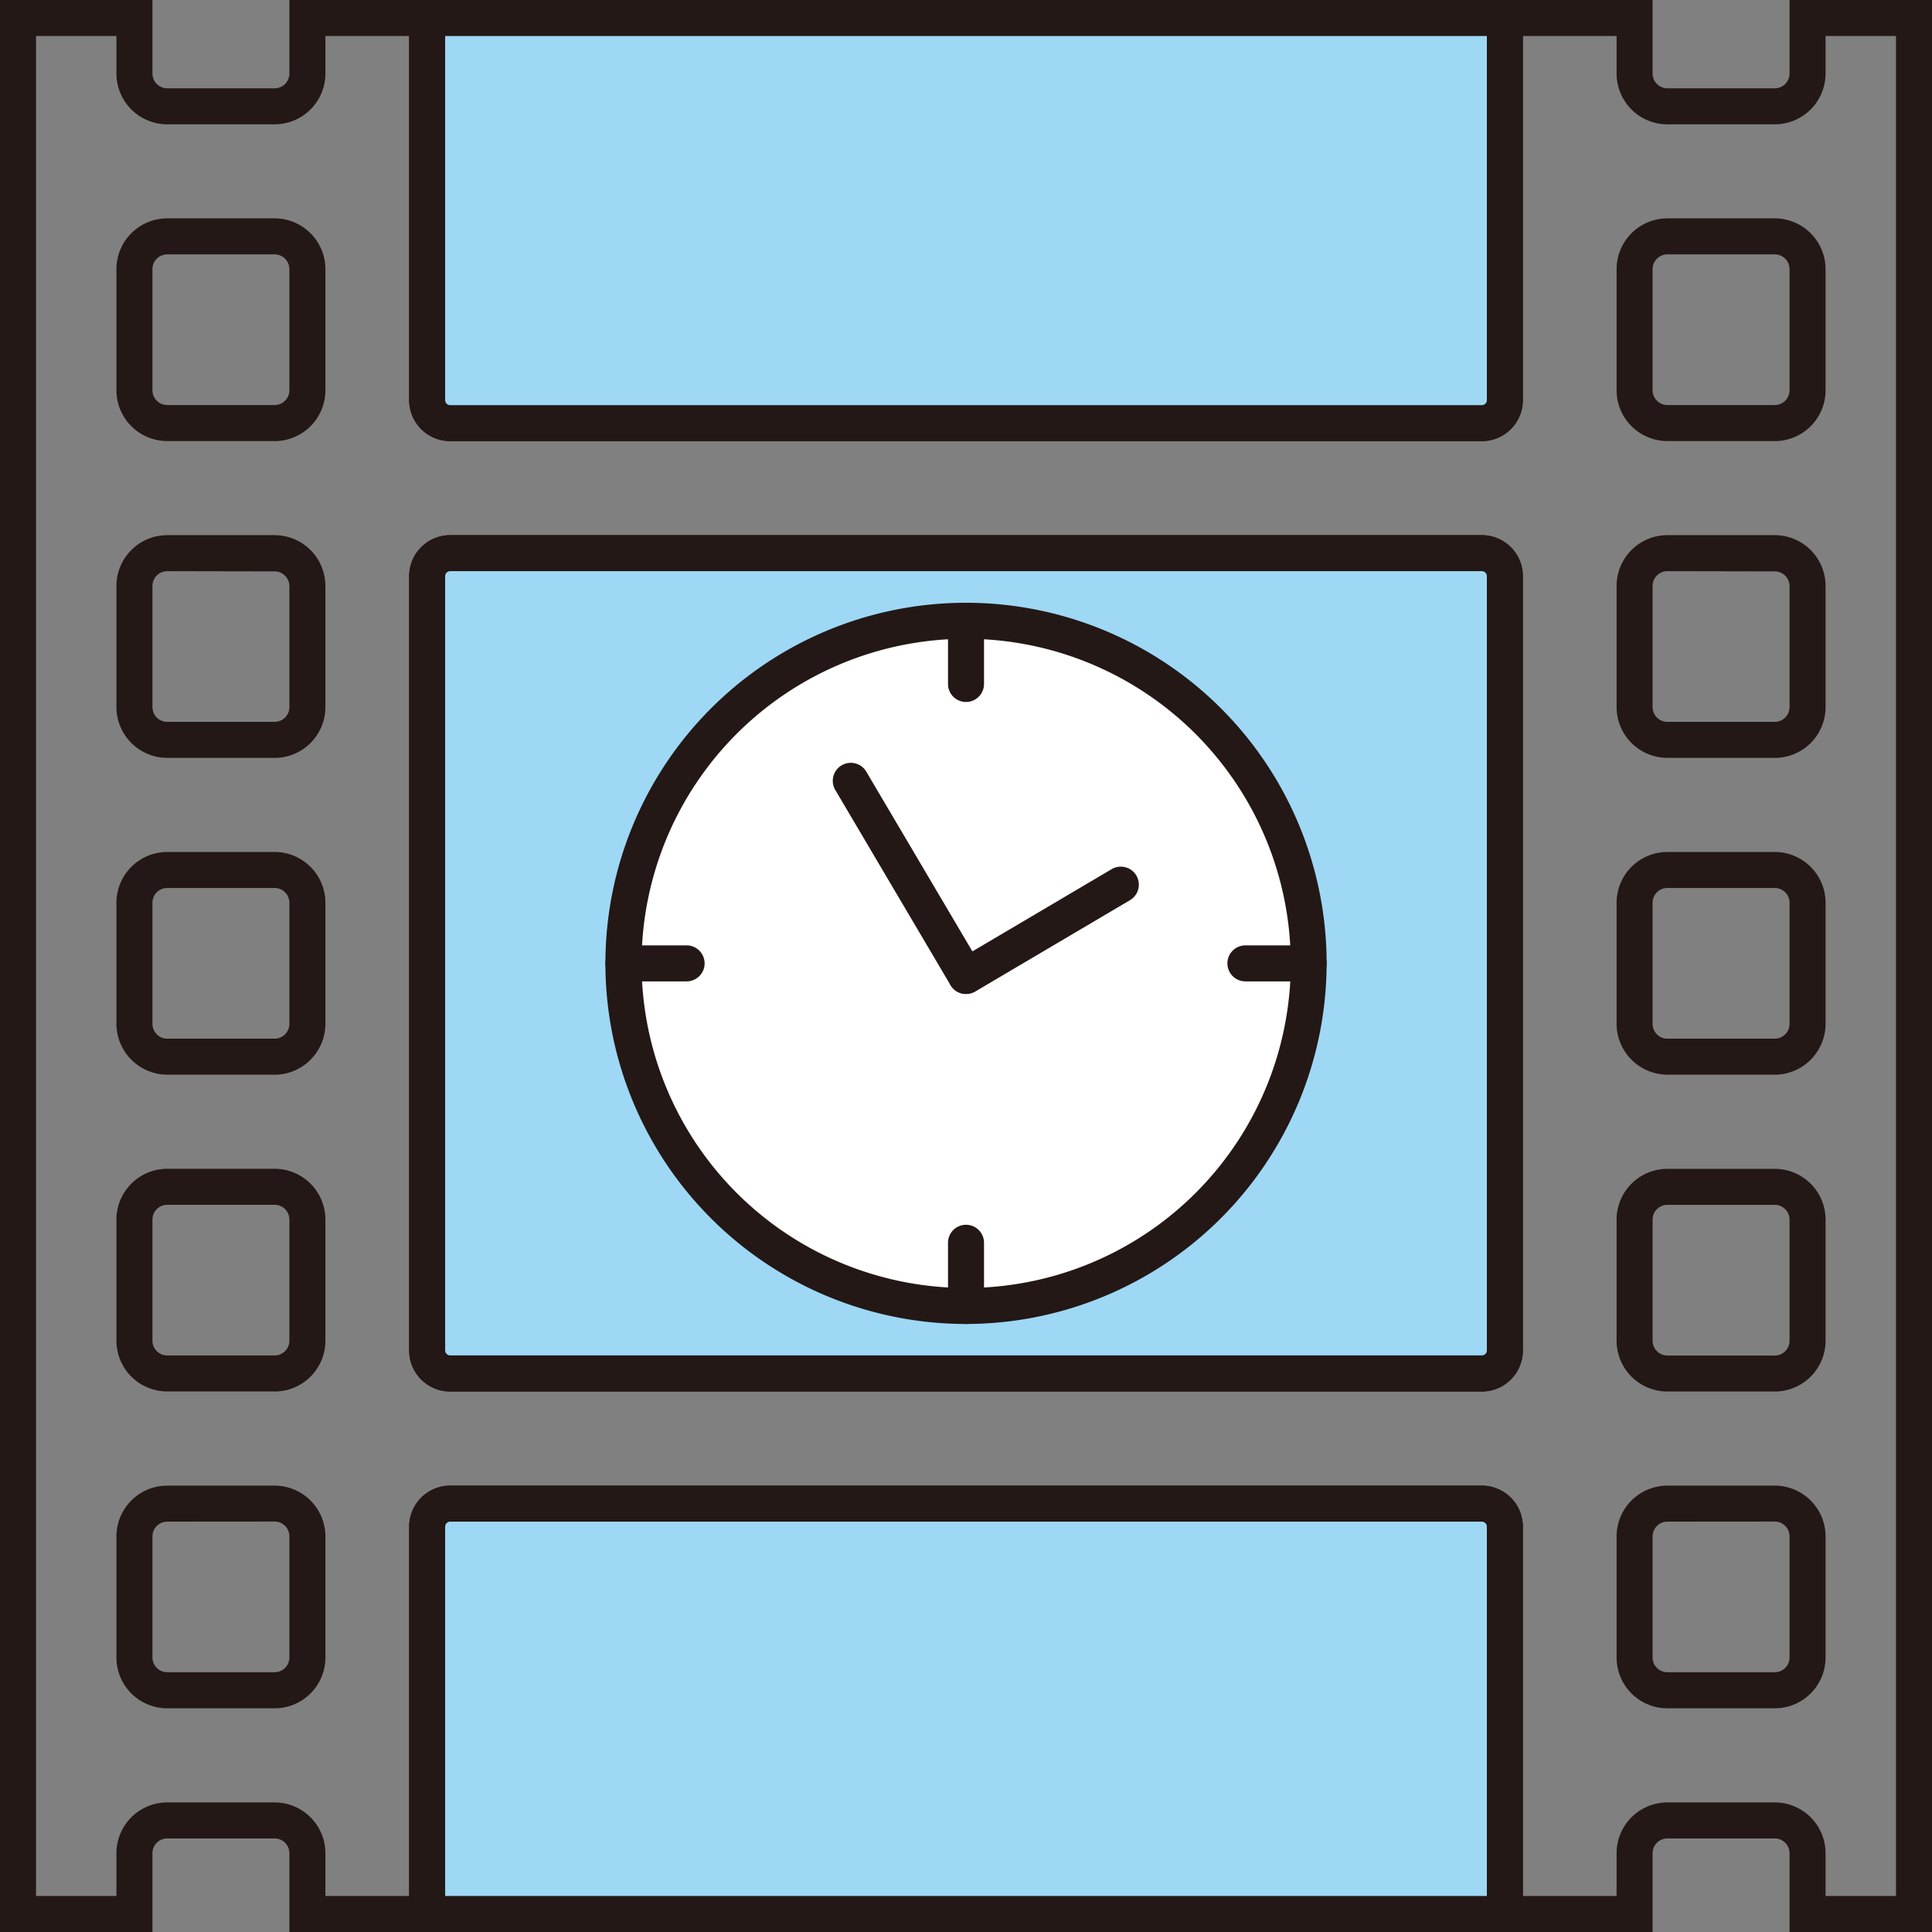
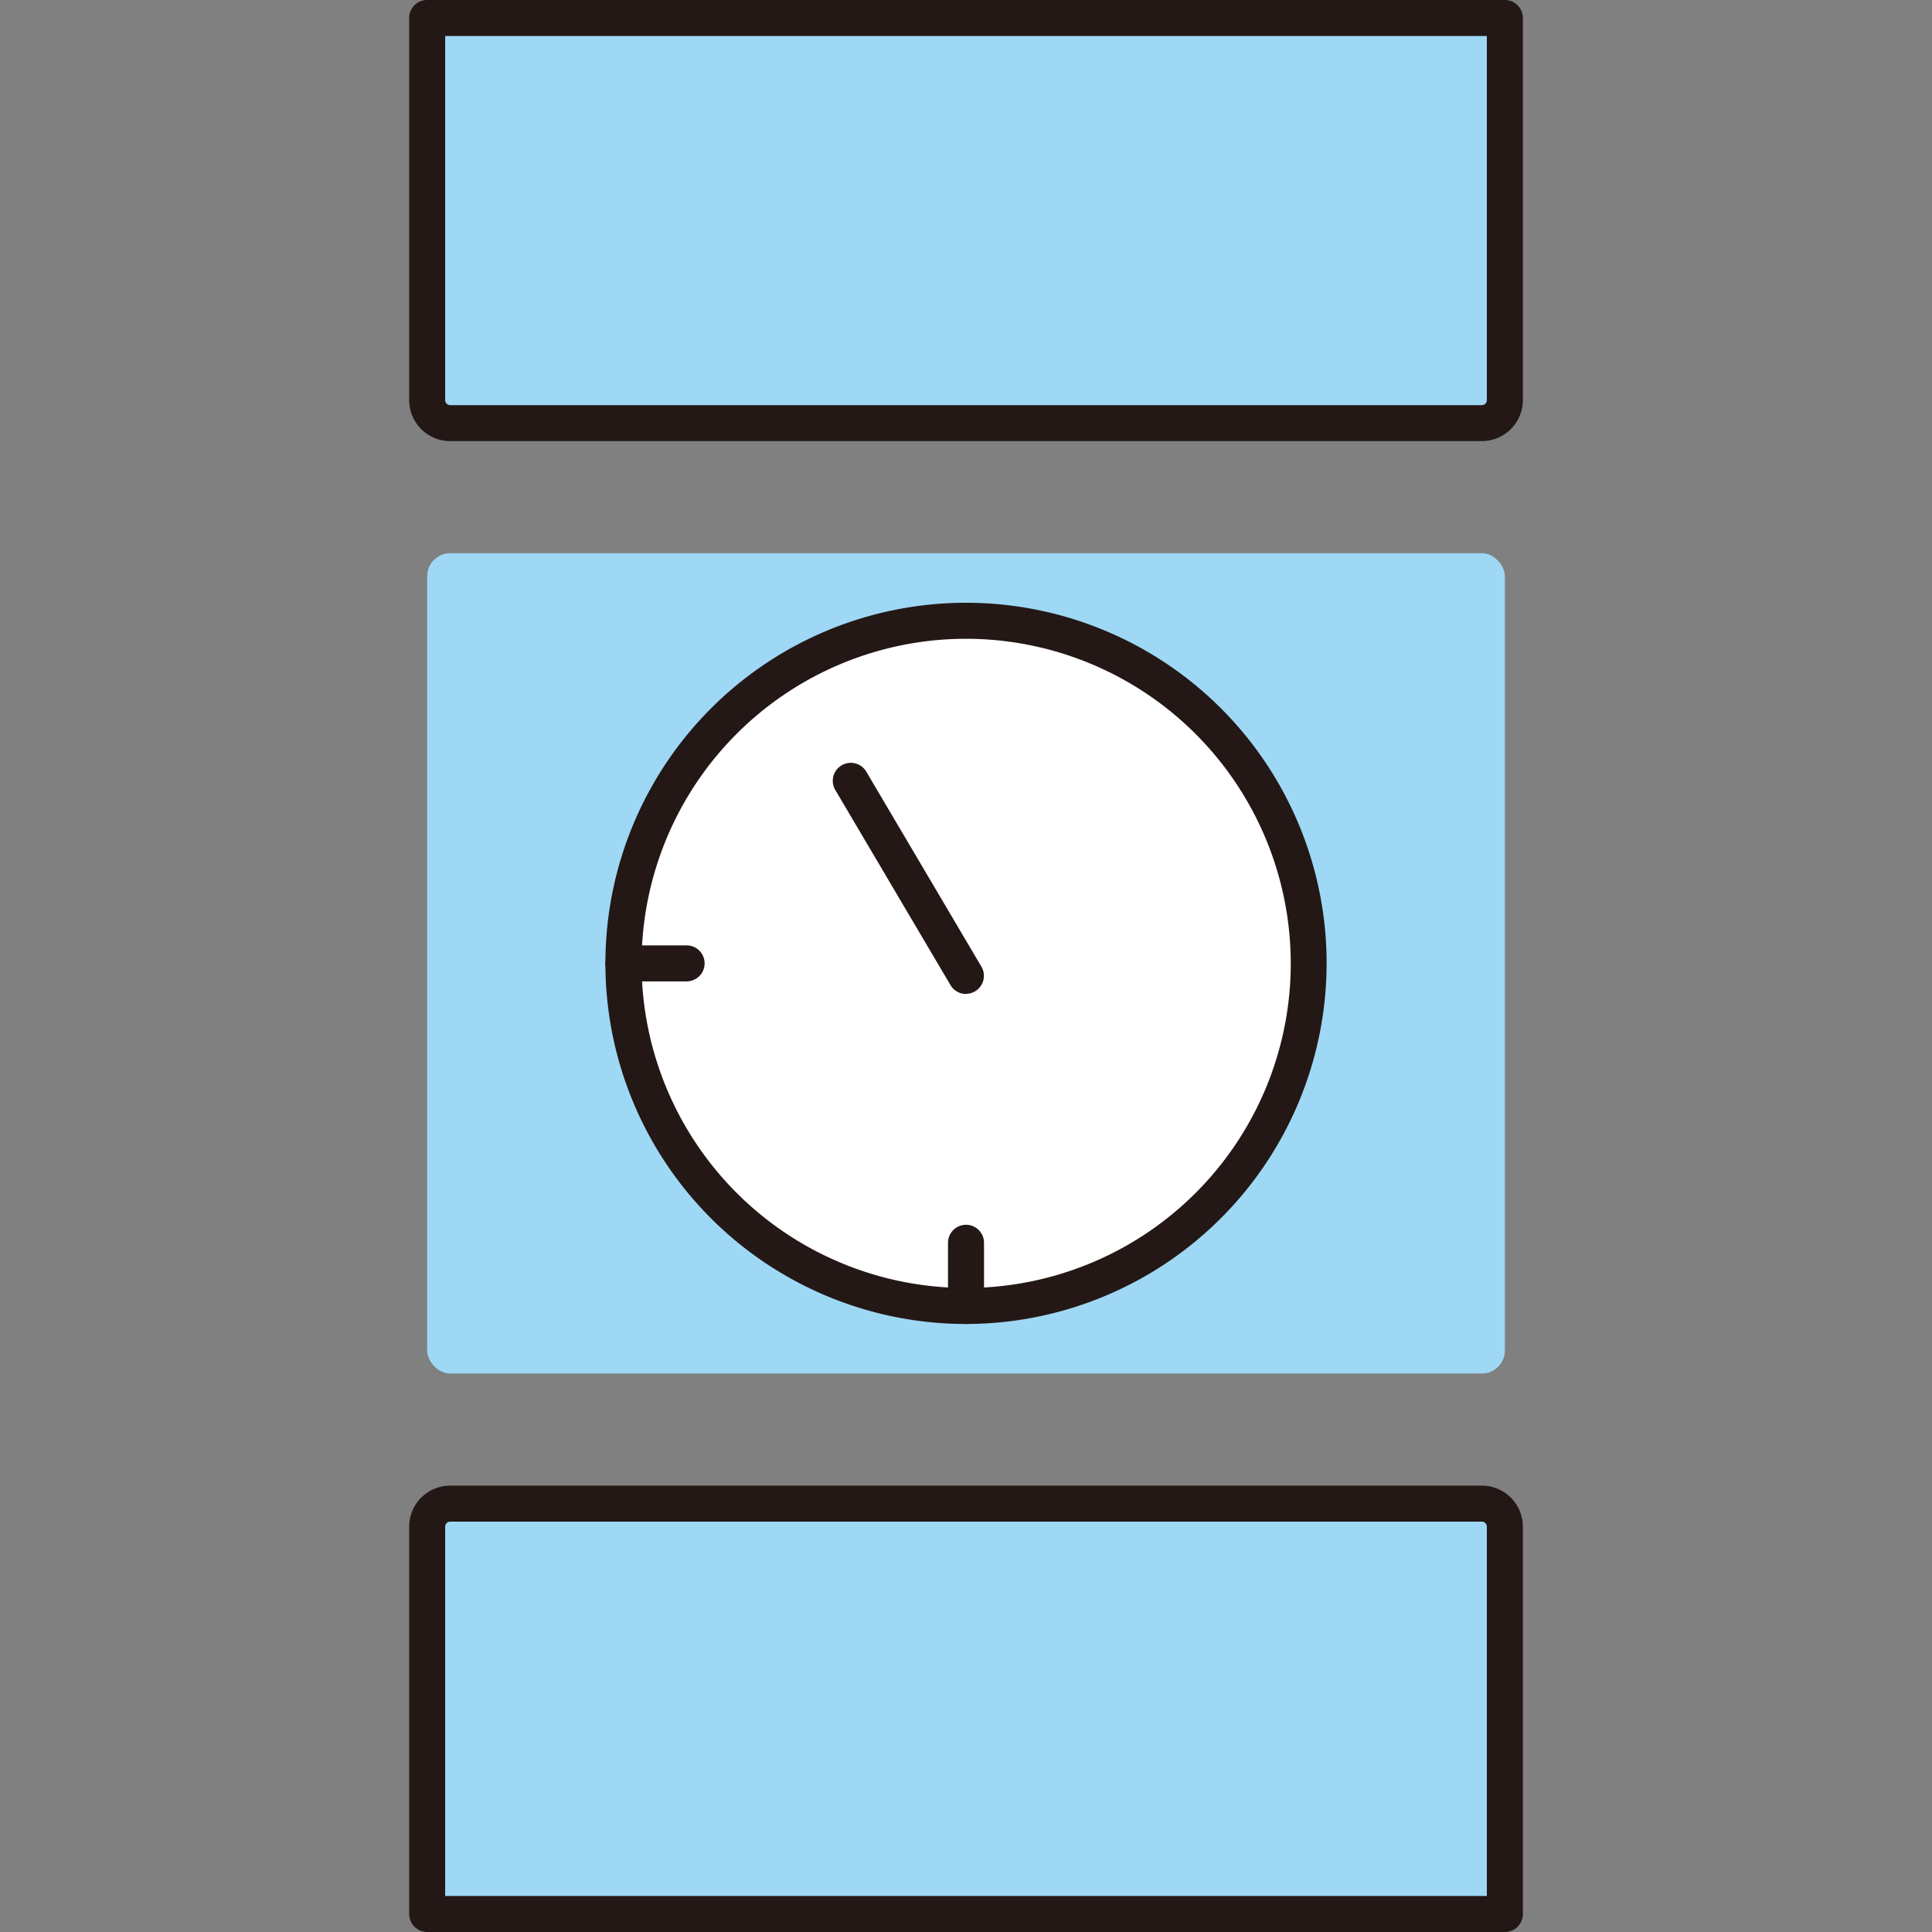
<svg xmlns="http://www.w3.org/2000/svg" width="64.383" height="64.383" viewBox="0 0 64.383 64.383">
  <rect x="0" y="0" width="64.383" height="64.383" fill="#808080" stroke="none" />
  <g transform="translate(473 -7987)">
    <g transform="translate(-708.786 7091.834)">
-       <path d="M300.169,959.549h-4.747v-2.625a.493.493,0,0,0-.492-.493h-3.579a.493.493,0,0,0-.493.493v2.625h-5.523V946.041a.167.167,0,0,0-.167-.167h-34.38a.167.167,0,0,0-.167.167v13.508H245.43v-2.625a.493.493,0,0,0-.492-.493h-3.579a.493.493,0,0,0-.493.493v2.625h-5.08V895.166h5.08v2.45a.493.493,0,0,0,.493.493h3.579a.493.493,0,0,0,.492-.493v-2.45h5.191V908.5a.167.167,0,0,0,.167.167h34.38a.167.167,0,0,0,.167-.167V895.166h5.523v2.45a.493.493,0,0,0,.493.493h3.579a.493.493,0,0,0,.492-.493v-2.45h4.747Zm-3.547-1.2h2.347V896.366h-2.347v1.25a1.694,1.694,0,0,1-1.692,1.693h-3.579a1.694,1.694,0,0,1-1.693-1.693v-1.25h-3.123V908.5a1.368,1.368,0,0,1-1.367,1.367h-34.38a1.368,1.368,0,0,1-1.367-1.367V896.366H246.63v1.25a1.694,1.694,0,0,1-1.692,1.693h-3.579a1.694,1.694,0,0,1-1.693-1.693v-1.25h-2.679v61.983h2.679v-1.425a1.694,1.694,0,0,1,1.693-1.693h3.579a1.694,1.694,0,0,1,1.692,1.693v1.425h2.791V946.041a1.368,1.368,0,0,1,1.367-1.367h34.38a1.368,1.368,0,0,1,1.367,1.367v12.308h3.123v-1.425a1.694,1.694,0,0,1,1.693-1.693h3.579a1.694,1.694,0,0,1,1.692,1.693Zm-1.692-6.254h-3.579a1.694,1.694,0,0,1-1.693-1.692v-4.037a1.694,1.694,0,0,1,1.693-1.692h3.579a1.694,1.694,0,0,1,1.692,1.692V950.4A1.694,1.694,0,0,1,294.93,952.095Zm-3.579-6.221a.493.493,0,0,0-.493.492V950.4a.493.493,0,0,0,.493.492h3.579a.493.493,0,0,0,.492-.492v-4.037a.493.493,0,0,0-.492-.492Zm-46.413,6.221h-3.579a1.694,1.694,0,0,1-1.693-1.692v-4.037a1.694,1.694,0,0,1,1.693-1.692h3.579a1.694,1.694,0,0,1,1.692,1.692V950.4A1.694,1.694,0,0,1,244.938,952.095Zm-3.579-6.221a.493.493,0,0,0-.493.492V950.4a.493.493,0,0,0,.493.492h3.579a.493.493,0,0,0,.492-.492v-4.037a.493.493,0,0,0-.492-.492Zm53.571-4.336h-3.579a1.694,1.694,0,0,1-1.693-1.693v-4.036a1.694,1.694,0,0,1,1.693-1.692h3.579a1.694,1.694,0,0,1,1.692,1.692v4.036A1.694,1.694,0,0,1,294.93,941.538Zm-3.579-6.221a.493.493,0,0,0-.493.492v4.036a.493.493,0,0,0,.493.493h3.579a.493.493,0,0,0,.492-.493v-4.036a.493.493,0,0,0-.492-.492Zm-6.183,6.221h-34.38a1.368,1.368,0,0,1-1.367-1.367v-25.8A1.368,1.368,0,0,1,250.788,913h34.38a1.368,1.368,0,0,1,1.367,1.367v25.8A1.368,1.368,0,0,1,285.168,941.538ZM250.788,914.2a.167.167,0,0,0-.167.167v25.8a.167.167,0,0,0,.167.167h34.38a.167.167,0,0,0,.167-.167v-25.8a.167.167,0,0,0-.167-.167Zm-5.85,27.336h-3.579a1.694,1.694,0,0,1-1.693-1.693v-4.036a1.694,1.694,0,0,1,1.693-1.692h3.579a1.694,1.694,0,0,1,1.692,1.692v4.036A1.694,1.694,0,0,1,244.938,941.538Zm-3.579-6.221a.493.493,0,0,0-.493.492v4.036a.493.493,0,0,0,.493.493h3.579a.493.493,0,0,0,.492-.493v-4.036a.493.493,0,0,0-.492-.492Zm53.571-4.336h-3.579a1.7,1.7,0,0,1-1.693-1.693v-4.036a1.694,1.694,0,0,1,1.693-1.692h3.579a1.694,1.694,0,0,1,1.692,1.692v4.036A1.7,1.7,0,0,1,294.93,930.981Zm-3.579-6.221a.492.492,0,0,0-.493.492v4.036a.493.493,0,0,0,.493.493h3.579a.493.493,0,0,0,.492-.493v-4.036a.492.492,0,0,0-.492-.492Zm-46.413,6.221h-3.579a1.7,1.7,0,0,1-1.693-1.693v-4.036a1.694,1.694,0,0,1,1.693-1.692h3.579a1.694,1.694,0,0,1,1.692,1.692v4.036A1.7,1.7,0,0,1,244.938,930.981Zm-3.579-6.221a.492.492,0,0,0-.493.492v4.036a.493.493,0,0,0,.493.493h3.579a.493.493,0,0,0,.492-.493v-4.036a.492.492,0,0,0-.492-.492Zm53.571-4.337h-3.579a1.694,1.694,0,0,1-1.693-1.692V914.7A1.694,1.694,0,0,1,291.351,913h3.579a1.694,1.694,0,0,1,1.692,1.693v4.036A1.694,1.694,0,0,1,294.93,920.423Zm-3.579-6.221a.493.493,0,0,0-.493.493v4.036a.493.493,0,0,0,.493.493h3.579a.493.493,0,0,0,.492-.493V914.7a.493.493,0,0,0-.492-.493Zm-46.413,6.221h-3.579a1.694,1.694,0,0,1-1.693-1.692V914.7A1.694,1.694,0,0,1,241.359,913h3.579a1.694,1.694,0,0,1,1.692,1.693v4.036A1.694,1.694,0,0,1,244.938,920.423Zm-3.579-6.221a.493.493,0,0,0-.493.493v4.036a.493.493,0,0,0,.493.493h3.579a.493.493,0,0,0,.492-.493V914.7a.493.493,0,0,0-.492-.493Zm53.571-4.336h-3.579a1.694,1.694,0,0,1-1.693-1.692v-4.037a1.694,1.694,0,0,1,1.693-1.692h3.579a1.694,1.694,0,0,1,1.692,1.692v4.037A1.694,1.694,0,0,1,294.93,909.866Zm-3.579-6.221a.493.493,0,0,0-.493.492v4.037a.493.493,0,0,0,.493.492h3.579a.493.493,0,0,0,.492-.492v-4.037a.493.493,0,0,0-.492-.492Zm-46.413,6.221h-3.579a1.694,1.694,0,0,1-1.693-1.692v-4.037a1.694,1.694,0,0,1,1.693-1.692h3.579a1.694,1.694,0,0,1,1.692,1.692v4.037A1.694,1.694,0,0,1,244.938,909.866Zm-3.579-6.221a.493.493,0,0,0-.493.492v4.037a.493.493,0,0,0,.493.492h3.579a.493.493,0,0,0,.492-.492v-4.037a.493.493,0,0,0-.492-.492Z" fill="#231815" />
      <rect width="35.914" height="27.336" rx="0.767" transform="translate(250.021 913.602)" fill="#9ed8f5" />
-       <path d="M285.168,941.538h-34.38a1.368,1.368,0,0,1-1.367-1.367v-25.8A1.368,1.368,0,0,1,250.788,913h34.38a1.368,1.368,0,0,1,1.367,1.367v25.8A1.368,1.368,0,0,1,285.168,941.538ZM250.788,914.2a.167.167,0,0,0-.167.167v25.8a.167.167,0,0,0,.167.167h34.38a.167.167,0,0,0,.167-.167v-25.8a.167.167,0,0,0-.167-.167Z" fill="#231815" />
      <path d="M285.935,908.5V895.766H250.021V908.5a.766.766,0,0,0,.767.767h34.38A.766.766,0,0,0,285.935,908.5Z" fill="#9ed8f5" />
      <path d="M285.168,909.866h-34.38a1.368,1.368,0,0,1-1.367-1.367V895.766a.6.6,0,0,1,.6-.6h35.914a.6.6,0,0,1,.6.6V908.5A1.368,1.368,0,0,1,285.168,909.866Zm-34.547-13.5V908.5a.167.167,0,0,0,.167.167h34.38a.167.167,0,0,0,.167-.167V896.366Z" fill="#231815" />
      <path d="M250.021,946.041v12.908h35.914V946.041a.767.767,0,0,0-.767-.767h-34.38A.767.767,0,0,0,250.021,946.041Z" fill="#9ed8f5" />
      <path d="M285.935,959.549H250.021a.6.6,0,0,1-.6-.6V946.041a1.368,1.368,0,0,1,1.367-1.367h34.38a1.368,1.368,0,0,1,1.367,1.367v12.908A.6.6,0,0,1,285.935,959.549Zm-35.314-1.2h34.714V946.041a.167.167,0,0,0-.167-.167h-34.38a.167.167,0,0,0-.167.167Z" fill="#231815" />
      <circle cx="11.417" cy="11.417" r="11.417" transform="translate(256.561 915.853)" fill="#fff" />
      <path d="M267.978,939.287a12.017,12.017,0,1,1,12.017-12.017A12.031,12.031,0,0,1,267.978,939.287Zm0-22.834A10.817,10.817,0,1,0,278.8,927.27,10.829,10.829,0,0,0,267.978,916.453Z" fill="#231815" />
      <line x2="3.832" y2="6.491" transform="translate(264.146 921.199)" fill="#fff" />
      <path d="M267.978,928.29a.6.6,0,0,1-.517-.295l-3.832-6.491a.6.6,0,1,1,1.033-.61l3.832,6.491a.6.6,0,0,1-.516.9Z" fill="#231815" />
      <line x1="5.154" y2="3.043" transform="translate(267.978 924.647)" fill="#fff" />
-       <path d="M267.978,928.29a.6.6,0,0,1-.3-1.117l5.154-3.043a.6.6,0,0,1,.61,1.034l-5.154,3.043A.6.6,0,0,1,267.978,928.29Z" fill="#231815" />
      <line x2="2.106" transform="translate(256.561 927.27)" fill="#fff" />
      <path d="M258.667,927.87h-2.106a.6.6,0,1,1,0-1.2h2.106a.6.6,0,1,1,0,1.2Z" fill="#231815" />
      <line x2="2.106" transform="translate(277.289 927.27)" fill="#fff" />
-       <path d="M279.395,927.87h-2.106a.6.6,0,1,1,0-1.2h2.106a.6.6,0,1,1,0,1.2Z" fill="#231815" />
      <line y1="2.106" transform="translate(267.978 936.581)" fill="#fff" />
      <path d="M267.978,939.287a.6.6,0,0,1-.6-.6v-2.106a.6.6,0,0,1,1.2,0v2.106A.6.6,0,0,1,267.978,939.287Z" fill="#231815" />
      <line y1="2.106" transform="translate(267.978 915.853)" fill="#fff" />
-       <path d="M267.978,918.559a.6.6,0,0,1-.6-.6v-2.106a.6.6,0,1,1,1.2,0v2.106A.6.6,0,0,1,267.978,918.559Z" fill="#231815" />
    </g>
  </g>
</svg>